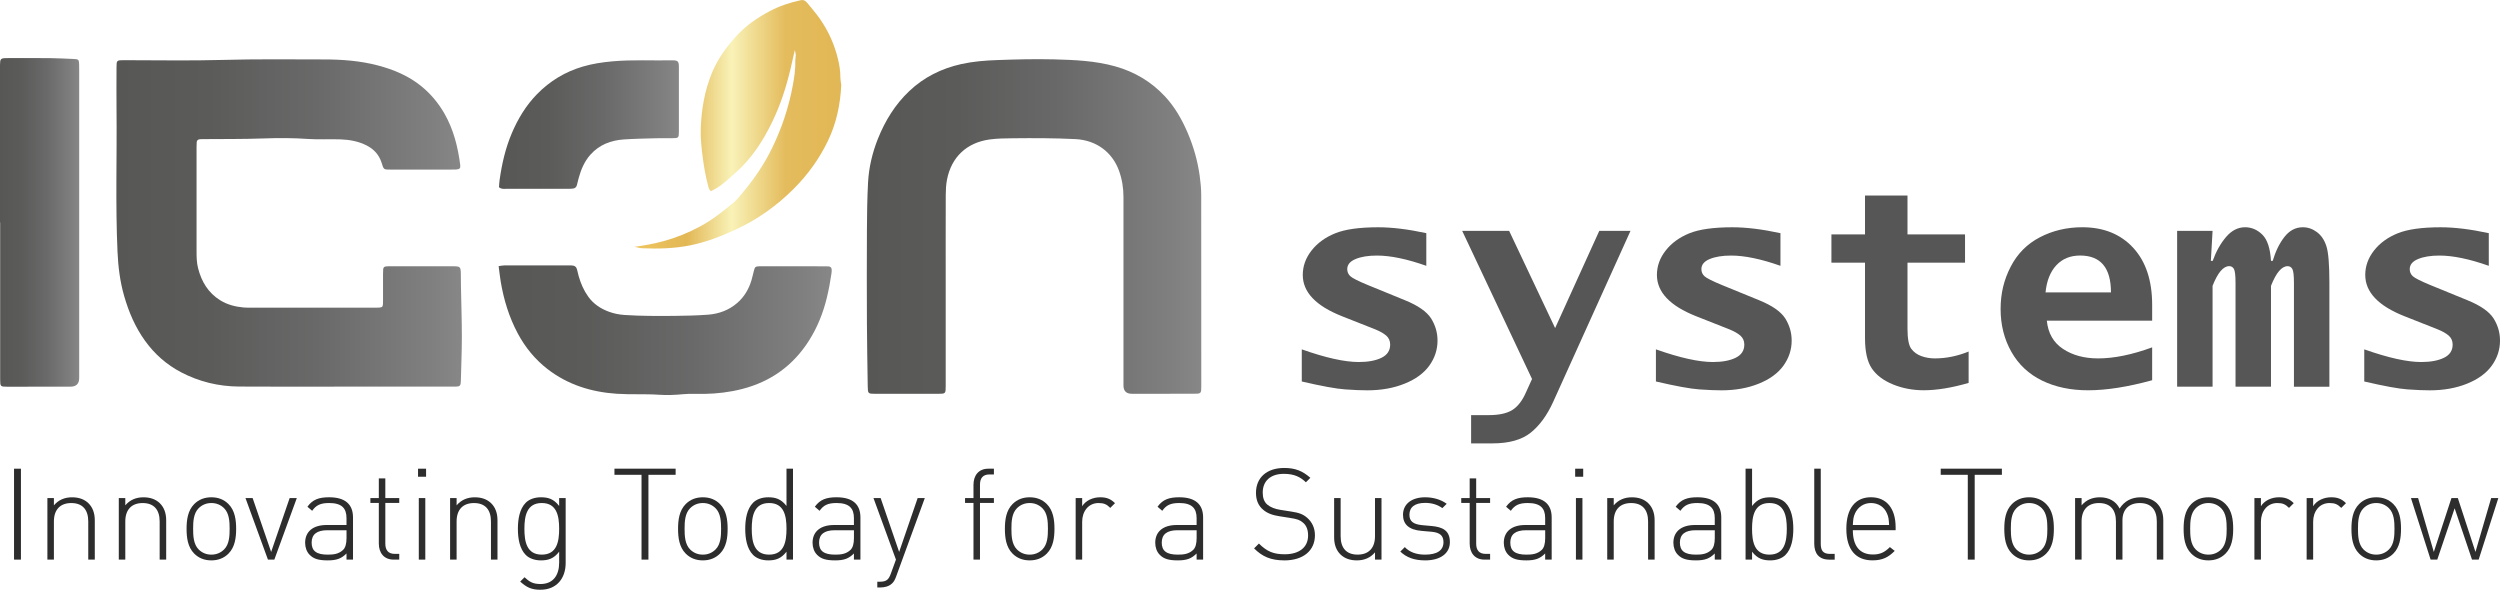
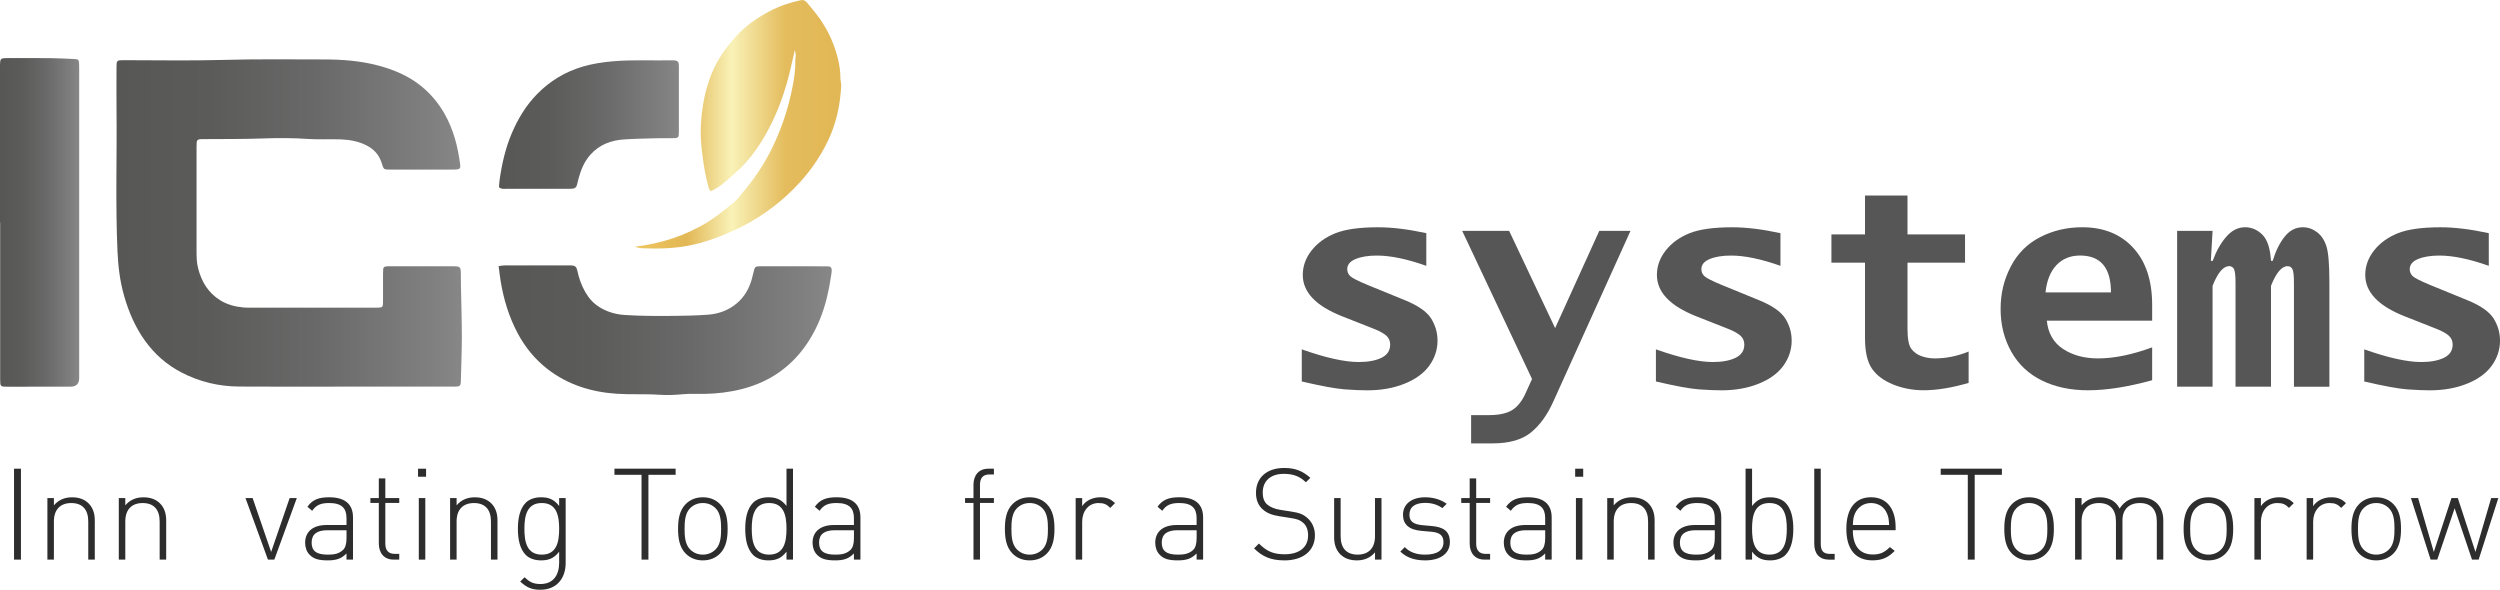
<svg xmlns="http://www.w3.org/2000/svg" xmlns:xlink="http://www.w3.org/1999/xlink" id="katman_2" viewBox="0 0 1079.22 254.59">
  <defs>
    <style>
      .cls-1 {
        fill: url(#Adsız_degrade_49-2);
      }

      .cls-2 {
        fill: #2d2d2d;
      }

      .cls-3 {
        fill: url(#Adsız_degrade_49-3);
      }

      .cls-4 {
        fill: url(#Adsız_degrade_49-5);
      }

      .cls-5 {
        fill: url(#Adsız_degrade_49-4);
      }

      .cls-6 {
        fill: url(#Adsız_degrade_10);
      }

      .cls-7 {
        fill: url(#Adsız_degrade_49);
      }

      .cls-8 {
        fill: #565656;
      }
    </style>
    <linearGradient id="Adsız_degrade_49" data-name="Adsız degrade 49" x1="50.25" y1="96.27" x2="199.37" y2="96.27" gradientUnits="userSpaceOnUse">
      <stop offset="0" stop-color="#575756" />
      <stop offset=".27" stop-color="#5b5b5a" />
      <stop offset=".58" stop-color="#696969" />
      <stop offset=".92" stop-color="gray" />
      <stop offset="1" stop-color="#878787" />
    </linearGradient>
    <linearGradient id="Adsız_degrade_49-2" data-name="Adsız degrade 49" x1="374.2" y1="97.78" x2="518.6" y2="97.78" xlink:href="#Adsız_degrade_49" />
    <linearGradient id="Adsız_degrade_49-3" data-name="Adsız degrade 49" x1="215.26" y1="142.53" x2="359.05" y2="142.53" xlink:href="#Adsız_degrade_49" />
    <linearGradient id="Adsız_degrade_49-4" data-name="Adsız degrade 49" x1="0" y1="96" x2="34.19" y2="96" xlink:href="#Adsız_degrade_49" />
    <linearGradient id="Adsız_degrade_10" data-name="Adsız degrade 10" x1="274" y1="53.63" x2="363.16" y2="53.63" gradientUnits="userSpaceOnUse">
      <stop offset="0" stop-color="#eec65f" />
      <stop offset=".25" stop-color="#e2b755" />
      <stop offset=".47" stop-color="#f9f2b7" />
      <stop offset=".73" stop-color="#e4bc5d" />
      <stop offset="1" stop-color="#e2b755" />
    </linearGradient>
    <linearGradient id="Adsız_degrade_49-5" data-name="Adsız degrade 49" x1="215.4" y1="53.77" x2="293.08" y2="53.77" xlink:href="#Adsız_degrade_49" />
  </defs>
  <g id="katman_1">
    <g>
      <g>
        <path class="cls-2" d="M6.06,241.58v-39.25h2.98v39.25h-2.98Z" />
        <path class="cls-2" d="M38.1,241.58v-16.48c0-5.13-2.54-7.94-7.33-7.94s-7.5,2.87-7.5,7.94v16.48h-2.81v-26.57h2.81v3.14c1.98-2.32,4.58-3.47,7.83-3.47,2.92,0,5.29.83,7.06,2.54,1.82,1.76,2.76,4.25,2.76,7.39v16.98h-2.81Z" />
        <path class="cls-2" d="M68.92,241.58v-16.48c0-5.13-2.54-7.94-7.33-7.94s-7.5,2.87-7.5,7.94v16.48h-2.81v-26.57h2.81v3.14c1.98-2.32,4.58-3.47,7.83-3.47,2.92,0,5.29.83,7.06,2.54,1.82,1.76,2.76,4.25,2.76,7.39v16.98h-2.81Z" />
-         <path class="cls-2" d="M98.63,238.99c-1.93,1.93-4.41,2.92-7.39,2.92s-5.46-.99-7.39-2.92c-2.81-2.81-3.31-6.89-3.31-10.7s.5-7.88,3.31-10.7c1.93-1.93,4.41-2.92,7.39-2.92s5.46.99,7.39,2.92c2.81,2.81,3.31,6.89,3.31,10.7s-.5,7.88-3.31,10.7ZM96.76,219.41c-1.49-1.49-3.36-2.26-5.51-2.26s-4.02.77-5.51,2.26c-2.21,2.21-2.37,5.79-2.37,8.88s.17,6.67,2.37,8.88c1.49,1.49,3.36,2.26,5.51,2.26s4.02-.77,5.51-2.26c2.21-2.21,2.37-5.79,2.37-8.88s-.17-6.67-2.37-8.88Z" />
        <path class="cls-2" d="M118.43,241.58h-2.76l-9.7-26.57h3.09l7.99,23.26,7.99-23.26h3.09l-9.7,26.57Z" />
        <path class="cls-2" d="M149.58,241.58v-2.65c-2.26,2.26-4.35,2.98-8.1,2.98-3.97,0-6.12-.66-7.83-2.43-1.27-1.27-1.93-3.2-1.93-5.18,0-4.85,3.47-7.66,9.26-7.66h8.6v-2.98c0-4.25-2.04-6.51-7.5-6.51-3.75,0-5.62.94-7.33,3.36l-2.04-1.76c2.26-3.14,5.02-4.08,9.37-4.08,7.06,0,10.31,3.14,10.31,8.71v18.19h-2.81ZM149.58,228.9h-8.27c-4.52,0-6.78,1.76-6.78,5.35s2.09,5.18,6.95,5.18c2.43,0,4.69-.22,6.62-2.04.99-.94,1.49-2.65,1.49-5.07v-3.42Z" />
        <path class="cls-2" d="M169.93,241.58c-4.19,0-6.4-2.92-6.4-6.95v-17.53h-3.64v-2.09h3.64v-8.49h2.81v8.49h6.01v2.09h-6.01v17.59c0,2.81,1.27,4.41,4.08,4.41h1.93v2.48h-2.43Z" />
        <path class="cls-2" d="M180.46,205.8v-3.47h3.47v3.47h-3.47ZM180.79,241.58v-26.57h2.81v26.57h-2.81Z" />
        <path class="cls-2" d="M211.94,241.58v-16.48c0-5.13-2.54-7.94-7.33-7.94s-7.5,2.87-7.5,7.94v16.48h-2.81v-26.57h2.81v3.14c1.98-2.32,4.58-3.47,7.83-3.47,2.92,0,5.29.83,7.06,2.54,1.82,1.76,2.76,4.25,2.76,7.39v16.98h-2.81Z" />
        <path class="cls-2" d="M233.33,254.59c-3.97,0-6.01-1.05-8.77-3.53l1.88-1.87c2.09,1.93,3.53,2.92,6.89,2.92,5.57,0,8.05-3.92,8.05-9.21v-4.74c-2.37,3.09-4.85,3.75-7.88,3.75-2.81,0-5.13-.94-6.51-2.32-2.7-2.7-3.42-7.11-3.42-11.3s.72-8.6,3.42-11.3c1.38-1.38,3.69-2.32,6.51-2.32,3.03,0,5.51.66,7.88,3.75v-3.42h2.81v28.06c0,6.67-3.97,11.52-10.86,11.52ZM233.88,217.15c-6.5,0-7.5,5.62-7.5,11.14s.99,11.14,7.5,11.14,7.5-5.62,7.5-11.14-.99-11.14-7.5-11.14Z" />
        <path class="cls-2" d="M279.92,204.97v36.61h-2.98v-36.61h-11.69v-2.65h26.41v2.65h-11.74Z" />
        <path class="cls-2" d="M310.8,238.99c-1.93,1.93-4.41,2.92-7.39,2.92s-5.46-.99-7.39-2.92c-2.81-2.81-3.31-6.89-3.31-10.7s.5-7.88,3.31-10.7c1.93-1.93,4.41-2.92,7.39-2.92s5.46.99,7.39,2.92c2.81,2.81,3.31,6.89,3.31,10.7s-.5,7.88-3.31,10.7ZM308.92,219.41c-1.49-1.49-3.36-2.26-5.51-2.26s-4.02.77-5.51,2.26c-2.21,2.21-2.37,5.79-2.37,8.88s.17,6.67,2.37,8.88c1.49,1.49,3.36,2.26,5.51,2.26s4.02-.77,5.51-2.26c2.21-2.21,2.37-5.79,2.37-8.88s-.17-6.67-2.37-8.88Z" />
        <path class="cls-2" d="M339.52,241.58v-3.42c-2.37,3.09-4.85,3.75-7.88,3.75-2.81,0-5.13-.94-6.51-2.32-2.7-2.7-3.42-7.11-3.42-11.3s.72-8.6,3.42-11.3c1.38-1.38,3.69-2.32,6.51-2.32,3.03,0,5.51.66,7.88,3.75v-16.1h2.81v39.25h-2.81ZM332.02,217.15c-6.5,0-7.5,5.62-7.5,11.14s.99,11.14,7.5,11.14,7.5-5.62,7.5-11.14-.99-11.14-7.5-11.14Z" />
        <path class="cls-2" d="M368.63,241.58v-2.65c-2.26,2.26-4.36,2.98-8.1,2.98-3.97,0-6.12-.66-7.83-2.43-1.27-1.27-1.93-3.2-1.93-5.18,0-4.85,3.47-7.66,9.26-7.66h8.6v-2.98c0-4.25-2.04-6.51-7.5-6.51-3.75,0-5.62.94-7.33,3.36l-2.04-1.76c2.26-3.14,5.02-4.08,9.37-4.08,7.06,0,10.31,3.14,10.31,8.71v18.19h-2.81ZM368.63,228.9h-8.27c-4.52,0-6.78,1.76-6.78,5.35s2.1,5.18,6.95,5.18c2.43,0,4.69-.22,6.62-2.04.99-.94,1.49-2.65,1.49-5.07v-3.42Z" />
-         <path class="cls-2" d="M386.88,248.8c-.5,1.43-1.1,2.48-1.82,3.09-1.32,1.27-3.25,1.71-5.02,1.71h-1.32v-2.48h1.05c3.03,0,3.91-.99,4.85-3.64l2.15-5.9-9.7-26.57h3.09l7.99,23.26,7.99-23.26h3.09l-12.35,33.79Z" />
        <path class="cls-2" d="M423.05,217.1v24.48h-2.81v-24.48h-3.64v-2.09h3.64v-5.73c0-4.02,2.21-6.95,6.39-6.95h2.43v2.48h-1.93c-2.81,0-4.08,1.6-4.08,4.41v5.79h6.01v2.09h-6.01Z" />
        <path class="cls-2" d="M451.89,238.99c-1.93,1.93-4.41,2.92-7.39,2.92s-5.46-.99-7.39-2.92c-2.81-2.81-3.31-6.89-3.31-10.7s.5-7.88,3.31-10.7c1.93-1.93,4.41-2.92,7.39-2.92s5.46.99,7.39,2.92c2.81,2.81,3.31,6.89,3.31,10.7s-.5,7.88-3.31,10.7ZM450.01,219.41c-1.49-1.49-3.36-2.26-5.51-2.26s-4.02.77-5.51,2.26c-2.21,2.21-2.37,5.79-2.37,8.88s.17,6.67,2.37,8.88c1.49,1.49,3.36,2.26,5.51,2.26s4.02-.77,5.51-2.26c2.21-2.21,2.37-5.79,2.37-8.88s-.17-6.67-2.37-8.88Z" />
        <path class="cls-2" d="M474.27,217.15c-4.58,0-7.11,3.8-7.11,8.05v16.37h-2.81v-26.57h2.81v3.53c1.54-2.48,4.63-3.86,7.77-3.86,2.59,0,4.47.61,6.4,2.54l-2.04,2.04c-1.6-1.6-2.81-2.09-5.02-2.09Z" />
        <path class="cls-2" d="M516.56,241.58v-2.65c-2.26,2.26-4.36,2.98-8.1,2.98-3.97,0-6.12-.66-7.83-2.43-1.27-1.27-1.93-3.2-1.93-5.18,0-4.85,3.47-7.66,9.26-7.66h8.6v-2.98c0-4.25-2.04-6.51-7.5-6.51-3.75,0-5.62.94-7.33,3.36l-2.04-1.76c2.26-3.14,5.02-4.08,9.37-4.08,7.06,0,10.31,3.14,10.31,8.71v18.19h-2.81ZM516.56,228.9h-8.27c-4.52,0-6.78,1.76-6.78,5.35s2.1,5.18,6.95,5.18c2.43,0,4.69-.22,6.62-2.04.99-.94,1.49-2.65,1.49-5.07v-3.42Z" />
        <path class="cls-2" d="M554.44,241.91c-5.79,0-9.48-1.6-13.07-5.18l2.09-2.09c3.53,3.53,6.45,4.63,11.14,4.63,6.23,0,10.09-2.98,10.09-8.1,0-2.37-.66-4.25-2.15-5.51-1.38-1.21-2.54-1.6-5.68-2.09l-4.58-.72c-2.98-.44-5.29-1.32-7-2.81-2.04-1.71-3.09-4.13-3.09-7.28,0-6.56,4.63-10.75,12.18-10.75,4.85,0,7.94,1.32,11.3,4.25l-1.93,1.93c-2.32-2.21-4.91-3.64-9.54-3.64-5.73,0-9.1,3.09-9.1,8.1,0,2.26.61,4.02,1.98,5.18,1.38,1.16,3.42,1.93,5.62,2.26l4.58.72c3.64.55,5.18,1.16,7,2.7,2.09,1.82,3.36,4.36,3.36,7.55,0,6.62-5.02,10.86-13.23,10.86Z" />
        <path class="cls-2" d="M593.58,241.58v-3.14c-1.98,2.32-4.58,3.47-7.83,3.47-2.92,0-5.29-.83-7.06-2.54-1.82-1.76-2.76-4.25-2.76-7.39v-16.98h2.81v16.48c0,5.13,2.54,7.94,7.33,7.94s7.5-2.87,7.5-7.94v-16.48h2.81v26.57h-2.81Z" />
        <path class="cls-2" d="M615.25,241.91c-4.63,0-8.05-1.21-10.75-3.8l1.93-1.93c2.04,2.15,4.96,3.25,8.71,3.25,5.24,0,7.99-1.82,7.99-5.4,0-2.81-1.54-4.13-5.07-4.47l-4.41-.39c-5.35-.44-7.99-2.76-7.99-6.95,0-4.63,3.75-7.55,9.54-7.55,3.69,0,6.95,1.05,9.32,2.81l-1.87,1.87c-2.04-1.49-4.52-2.26-7.44-2.26-4.41,0-6.78,1.82-6.78,5.13,0,2.81,1.65,4.08,5.4,4.47l4.3.39c4.41.44,7.77,1.76,7.77,6.95,0,4.85-4.08,7.88-10.64,7.88Z" />
        <path class="cls-2" d="M640.84,241.58c-4.19,0-6.4-2.92-6.4-6.95v-17.53h-3.64v-2.09h3.64v-8.49h2.81v8.49h6.01v2.09h-6.01v17.59c0,2.81,1.27,4.41,4.08,4.41h1.93v2.48h-2.43Z" />
        <path class="cls-2" d="M667.03,241.58v-2.65c-2.26,2.26-4.36,2.98-8.1,2.98-3.97,0-6.12-.66-7.83-2.43-1.27-1.27-1.93-3.2-1.93-5.18,0-4.85,3.47-7.66,9.26-7.66h8.6v-2.98c0-4.25-2.04-6.51-7.5-6.51-3.75,0-5.62.94-7.33,3.36l-2.04-1.76c2.26-3.14,5.02-4.08,9.37-4.08,7.06,0,10.31,3.14,10.31,8.71v18.19h-2.81ZM667.03,228.9h-8.27c-4.52,0-6.78,1.76-6.78,5.35s2.1,5.18,6.95,5.18c2.43,0,4.69-.22,6.62-2.04.99-.94,1.49-2.65,1.49-5.07v-3.42Z" />
        <path class="cls-2" d="M679.98,205.8v-3.47h3.47v3.47h-3.47ZM680.31,241.58v-26.57h2.81v26.57h-2.81Z" />
        <path class="cls-2" d="M711.46,241.58v-16.48c0-5.13-2.54-7.94-7.33-7.94s-7.5,2.87-7.5,7.94v16.48h-2.81v-26.57h2.81v3.14c1.98-2.32,4.58-3.47,7.83-3.47,2.92,0,5.29.83,7.06,2.54,1.82,1.76,2.76,4.25,2.76,7.39v16.98h-2.81Z" />
        <path class="cls-2" d="M740.24,241.58v-2.65c-2.26,2.26-4.36,2.98-8.1,2.98-3.97,0-6.12-.66-7.83-2.43-1.27-1.27-1.93-3.2-1.93-5.18,0-4.85,3.47-7.66,9.26-7.66h8.6v-2.98c0-4.25-2.04-6.51-7.5-6.51-3.75,0-5.62.94-7.33,3.36l-2.04-1.76c2.26-3.14,5.02-4.08,9.37-4.08,7.06,0,10.31,3.14,10.31,8.71v18.19h-2.81ZM740.24,228.9h-8.27c-4.52,0-6.78,1.76-6.78,5.35s2.1,5.18,6.95,5.18c2.43,0,4.69-.22,6.62-2.04.99-.94,1.49-2.65,1.49-5.07v-3.42Z" />
        <path class="cls-2" d="M770.73,239.59c-1.38,1.38-3.69,2.32-6.5,2.32-3.03,0-5.51-.66-7.88-3.75v3.42h-2.81v-39.25h2.81v16.1c2.37-3.09,4.85-3.75,7.88-3.75,2.81,0,5.13.94,6.5,2.32,2.7,2.7,3.42,7.11,3.42,11.3s-.72,8.6-3.42,11.3ZM763.84,217.15c-6.51,0-7.5,5.62-7.5,11.14s.99,11.14,7.5,11.14,7.5-5.62,7.5-11.14-.99-11.14-7.5-11.14Z" />
        <path class="cls-2" d="M789.59,241.58c-4.36,0-6.4-2.7-6.4-6.89v-32.36h2.81v32.31c0,3.03.94,4.47,4.08,4.47h1.93v2.48h-2.43Z" />
        <path class="cls-2" d="M799.85,228.9c0,6.78,2.98,10.47,8.66,10.47,3.14,0,5.07-.94,7.33-3.2l2.09,1.65c-2.7,2.7-5.18,4.08-9.59,4.08-7.33,0-11.3-4.74-11.3-13.62s3.97-13.62,10.64-13.62,10.64,4.8,10.64,12.96v1.27h-18.47ZM814.57,221.62c-1.16-2.81-3.8-4.47-6.89-4.47s-5.62,1.71-6.89,4.47c-.72,1.6-.77,2.48-.94,5.02h15.66c-.17-2.54-.22-3.42-.94-5.02Z" />
        <path class="cls-2" d="M852.45,204.97v36.61h-2.98v-36.61h-11.69v-2.65h26.41v2.65h-11.74Z" />
        <path class="cls-2" d="M883.32,238.99c-1.93,1.93-4.41,2.92-7.39,2.92s-5.46-.99-7.39-2.92c-2.81-2.81-3.31-6.89-3.31-10.7s.5-7.88,3.31-10.7c1.93-1.93,4.41-2.92,7.39-2.92s5.46.99,7.39,2.92c2.81,2.81,3.31,6.89,3.31,10.7s-.5,7.88-3.31,10.7ZM881.45,219.41c-1.49-1.49-3.36-2.26-5.51-2.26s-4.02.77-5.51,2.26c-2.21,2.21-2.37,5.79-2.37,8.88s.17,6.67,2.37,8.88c1.49,1.49,3.36,2.26,5.51,2.26s4.02-.77,5.51-2.26c2.21-2.21,2.37-5.79,2.37-8.88s-.17-6.67-2.37-8.88Z" />
        <path class="cls-2" d="M931.07,241.58v-16.48c0-5.13-2.54-7.94-7.33-7.94s-7.5,2.87-7.5,7.44v16.98h-2.81v-16.48c0-5.13-2.54-7.94-7.33-7.94s-7.5,2.87-7.5,7.94v16.48h-2.81v-26.57h2.81v3.14c1.98-2.32,4.63-3.47,7.88-3.47,3.97,0,6.95,1.71,8.54,4.85,1.98-3.14,5.07-4.85,9.04-4.85,2.92,0,5.29.94,7,2.54,1.82,1.76,2.81,4.25,2.81,7.39v16.98h-2.81Z" />
        <path class="cls-2" d="M960.73,238.99c-1.93,1.93-4.41,2.92-7.39,2.92s-5.46-.99-7.39-2.92c-2.81-2.81-3.31-6.89-3.31-10.7s.5-7.88,3.31-10.7c1.93-1.93,4.41-2.92,7.39-2.92s5.46.99,7.39,2.92c2.81,2.81,3.31,6.89,3.31,10.7s-.5,7.88-3.31,10.7ZM958.86,219.41c-1.49-1.49-3.36-2.26-5.51-2.26s-4.02.77-5.51,2.26c-2.21,2.21-2.37,5.79-2.37,8.88s.17,6.67,2.37,8.88c1.49,1.49,3.36,2.26,5.51,2.26s4.02-.77,5.51-2.26c2.21-2.21,2.37-5.79,2.37-8.88s-.17-6.67-2.37-8.88Z" />
        <path class="cls-2" d="M983.12,217.15c-4.58,0-7.11,3.8-7.11,8.05v16.37h-2.81v-26.57h2.81v3.53c1.54-2.48,4.63-3.86,7.77-3.86,2.59,0,4.47.61,6.4,2.54l-2.04,2.04c-1.6-1.6-2.81-2.09-5.02-2.09Z" />
        <path class="cls-2" d="M1005.67,217.15c-4.58,0-7.11,3.8-7.11,8.05v16.37h-2.81v-26.57h2.81v3.53c1.54-2.48,4.63-3.86,7.77-3.86,2.59,0,4.47.61,6.4,2.54l-2.04,2.04c-1.6-1.6-2.81-2.09-5.02-2.09Z" />
        <path class="cls-2" d="M1033.18,238.99c-1.93,1.93-4.41,2.92-7.39,2.92s-5.46-.99-7.39-2.92c-2.81-2.81-3.31-6.89-3.31-10.7s.5-7.88,3.31-10.7c1.93-1.93,4.41-2.92,7.39-2.92s5.46.99,7.39,2.92c2.81,2.81,3.31,6.89,3.31,10.7s-.5,7.88-3.31,10.7ZM1031.3,219.41c-1.49-1.49-3.36-2.26-5.51-2.26s-4.02.77-5.51,2.26c-2.21,2.21-2.37,5.79-2.37,8.88s.17,6.67,2.37,8.88c1.49,1.49,3.36,2.26,5.51,2.26s4.02-.77,5.51-2.26c2.21-2.21,2.37-5.79,2.37-8.88s-.17-6.67-2.37-8.88Z" />
        <path class="cls-2" d="M1070.01,241.58h-2.87l-7.5-22.16-7.5,22.16h-2.87l-8.49-26.57h3.09l6.78,23.26,7.61-23.26h2.76l7.61,23.26,6.78-23.26h3.09l-8.49,26.57Z" />
      </g>
      <g>
        <path class="cls-8" d="M561.96,164.66v-13.85c10.32,3.65,18.52,5.47,24.59,5.47,4.05,0,7.32-.61,9.82-1.83,2.5-1.22,3.75-3.12,3.75-5.69,0-1.58-.56-2.86-1.67-3.86-1.15-1-2.76-1.91-4.82-2.74l-14.38-5.68c-11.24-4.46-16.86-10.39-16.86-17.79,0-3.8,1.26-7.31,3.78-10.54,2.52-3.22,5.93-5.7,10.22-7.44,4.29-1.74,10.49-2.6,18.58-2.6,5.95,0,12.86.84,20.75,2.54v14.1c-8.34-2.95-15.45-4.43-21.31-4.43-3.76,0-6.84.5-9.23,1.5-2.4,1-3.59,2.45-3.59,4.37,0,1.17.42,2.16,1.27,2.99s3.44,2.14,7.78,3.93l15.92,6.51c5.58,2.27,9.31,4.87,11.21,7.8,1.86,2.97,2.79,6.17,2.79,9.59,0,3.92-1.18,7.52-3.53,10.8-2.35,3.28-5.91,5.88-10.66,7.8-4.75,1.92-10.12,2.88-16.11,2.88-2.56,0-5.76-.13-9.6-.4-3.84-.27-10.08-1.41-18.71-3.42Z" />
        <path class="cls-8" d="M635.06,191.4v-12.2h7.68c4.42,0,7.8-.75,10.16-2.24,2.35-1.5,4.32-4.05,5.88-7.67l2.58-5.68-30.15-63.95h20.27l19.85,41.97,19.06-41.97h13.48l-33.4,73.86c-2.6,5.73-5.82,10.15-9.66,13.24-3.84,3.09-9.35,4.64-16.54,4.64h-9.23Z" />
        <path class="cls-8" d="M714.84,164.66v-13.85c10.32,3.65,18.52,5.47,24.59,5.47,4.05,0,7.32-.61,9.82-1.83,2.5-1.22,3.75-3.12,3.75-5.69,0-1.58-.56-2.86-1.67-3.86-1.15-1-2.76-1.91-4.82-2.74l-14.38-5.68c-11.24-4.46-16.86-10.39-16.86-17.79,0-3.8,1.26-7.31,3.78-10.54,2.52-3.22,5.93-5.7,10.22-7.44,4.29-1.74,10.49-2.6,18.58-2.6,5.95,0,12.86.84,20.75,2.54v14.1c-8.34-2.95-15.45-4.43-21.31-4.43-3.76,0-6.84.5-9.23,1.5-2.4,1-3.59,2.45-3.59,4.37,0,1.17.42,2.16,1.27,2.99s3.44,2.14,7.78,3.93l15.92,6.51c5.58,2.27,9.31,4.87,11.21,7.8,1.86,2.97,2.79,6.17,2.79,9.59,0,3.92-1.18,7.52-3.53,10.8-2.35,3.28-5.91,5.88-10.66,7.8-4.75,1.92-10.12,2.88-16.11,2.88-2.56,0-5.76-.13-9.6-.4-3.84-.27-10.08-1.41-18.71-3.42Z" />
        <path class="cls-8" d="M849.83,165.3c-7.32,2.12-13.77,3.17-19.35,3.17-4.76,0-9.18-.84-13.28-2.51-4.09-1.67-7.13-3.95-9.12-6.85-1.99-2.89-2.98-7.27-2.98-13.13v-32.58h-14.5v-12.2h14.5v-16.79h18.34v16.79h24.84v12.2h-24.84v28.45c0,4.33.54,7.23,1.61,8.69,1.08,1.46,2.54,2.53,4.38,3.19s3.78.99,5.81.99c4.88,0,9.75-.99,14.59-2.97v13.55Z" />
        <path class="cls-8" d="M929.06,164.14c-10.49,2.89-19.72,4.34-27.69,4.34-7.52,0-14.13-1.4-19.85-4.19-5.72-2.79-10.13-6.92-13.23-12.4s-4.65-11.63-4.65-18.45,1.44-12.67,4.34-18.29c2.89-5.62,7.1-9.87,12.64-12.74,5.53-2.87,11.62-4.31,18.27-4.31,9.21,0,16.54,2.96,21.99,8.87,5.45,5.92,8.18,14.12,8.18,24.63v6.83h-45.47c.54,5.41,2.87,9.48,7,12.2,4.13,2.73,9.17,4.09,15.12,4.09,6.9,0,14.68-1.59,23.35-4.77v14.19ZM883.03,126.23h28.25c0-10.61-4.44-15.92-13.32-15.92-4.25,0-7.68,1.41-10.28,4.21-2.6,2.81-4.15,6.71-4.65,11.71Z" />
        <path class="cls-8" d="M980.35,166.93h-15.3v-44.78c0-3.27-.24-5.29-.71-6.08s-1.15-1.18-2.01-1.18c-2.56,0-4.96,2.83-7.19,8.5v43.54h-15.3v-67.28h15.3l-.74,12.96h.8c1.44-4.05,3.36-7.48,5.75-10.29,2.39-2.81,5.13-4.22,8.22-4.22,2.8,0,5.28,1.06,7.45,3.19s3.41,5.9,3.74,11.32h.74c1.24-4.17,2.94-7.64,5.11-10.39,2.17-2.75,4.8-4.12,7.9-4.12,2.19,0,4.22.7,6.1,2.11,1.88,1.41,3.24,3.45,4.09,6.14.85,2.68,1.27,7.89,1.27,15.62v44.97h-15.3v-44.78c0-3.27-.24-5.29-.71-6.08s-1.15-1.18-2.01-1.18c-2.56,0-4.96,2.83-7.19,8.5v43.54Z" />
        <path class="cls-8" d="M1020.62,164.66v-13.85c10.32,3.65,18.52,5.47,24.59,5.47,4.05,0,7.32-.61,9.82-1.83,2.5-1.22,3.75-3.12,3.75-5.69,0-1.58-.56-2.86-1.67-3.86-1.15-1-2.76-1.91-4.82-2.74l-14.38-5.68c-11.24-4.46-16.86-10.39-16.86-17.79,0-3.8,1.26-7.31,3.78-10.54,2.52-3.22,5.93-5.7,10.22-7.44,4.29-1.74,10.49-2.6,18.58-2.6,5.95,0,12.86.84,20.75,2.54v14.1c-8.34-2.95-15.45-4.43-21.31-4.43-3.76,0-6.84.5-9.23,1.5-2.4,1-3.59,2.45-3.59,4.37,0,1.17.42,2.16,1.27,2.99s3.44,2.14,7.78,3.93l15.92,6.51c5.58,2.27,9.31,4.87,11.21,7.8,1.86,2.97,2.79,6.17,2.79,9.59,0,3.92-1.18,7.52-3.53,10.8-2.35,3.28-5.91,5.88-10.66,7.8-4.75,1.92-10.12,2.88-16.11,2.88-2.56,0-5.76-.13-9.6-.4-3.84-.27-10.08-1.41-18.71-3.42Z" />
      </g>
      <g>
        <path class="cls-7" d="M148.39,166.9c-15.08,0-30.17.09-45.25-.03-8.74-.07-17.09-2.05-24.9-6.13-6.31-3.3-11.47-7.85-15.62-13.61-4.24-5.87-7.03-12.43-9.02-19.34-1.79-6.22-2.58-12.59-2.87-19.07-.93-20.57-.21-41.14-.43-61.71-.06-5.93-.02-11.86,0-17.79,0-3.19.05-3.24,3.19-3.24,14.21-.01,28.43.29,42.63-.11,14.56-.41,29.11-.23,43.66-.21,7.83,0,15.67.57,23.31,2.58,6.89,1.82,13.39,4.53,18.95,9.1,4.01,3.3,7.28,7.24,9.86,11.76,3.91,6.86,5.78,14.35,6.77,22.1.18,1.42-.22,1.85-1.72,1.97-.61.05-1.22.03-1.83.03-8.72,0-17.44,0-26.16.01-3.43,0-3.27.11-4.23-2.94-1.08-3.43-3.29-5.86-6.48-7.49-3.5-1.78-7.27-2.46-11.11-2.61-4.7-.18-9.43.15-14.12-.18-6.36-.45-12.73-.46-19.07-.23-8.89.32-17.77.23-26.66.3-.35,0-.7.02-1.04.05-.81.07-1.29.5-1.34,1.32-.04.7-.06,1.39-.06,2.09,0,14.91,0,29.82,0,44.73,0,2.53.02,5.06.66,7.53,1.48,5.78,4.34,10.61,9.54,13.84,3.11,1.93,6.55,2.8,10.15,3.12,1.13.1,2.27.07,3.4.07,17.61,0,35.22,0,52.84.01.78,0,1.57.01,2.35-.05,1.22-.1,1.45-.36,1.54-1.64.04-.61.02-1.22.02-1.83,0-3.66,0-7.32,0-10.99,0-.7.02-1.39.07-2.09.05-.69.45-1.13,1.15-1.2.6-.07,1.22-.08,1.83-.08,9.07,0,18.13,0,27.2.01,3.07,0,3.28.21,3.34,3.23.04,1.83.02,3.66.05,5.49.13,7.23.39,14.46.39,21.68,0,6.36-.28,12.71-.43,19.07,0,.35-.02.7-.07,1.04-.16,1-.48,1.31-1.57,1.4-.78.06-1.57.04-2.35.04-15.52,0-31.04,0-46.56,0h0Z" />
-         <path class="cls-1" d="M408.25,124.38c0,14.04,0,28.07,0,42.11,0,3.5,0,3.51-3.44,3.51-8.98,0-17.96,0-26.94,0-3.16,0-3.23-.08-3.28-3.2-.13-9.06-.31-18.12-.35-27.18-.06-13.34-.07-26.68,0-40.01.04-6.97.11-13.94.49-20.9.36-6.46,1.84-12.74,4.25-18.79,3.11-7.79,7.42-14.79,13.53-20.59,6.36-6.04,13.95-9.77,22.45-11.67,5.11-1.14,10.31-1.54,15.55-1.73,8.19-.3,16.38-.51,24.56-.3,8.87.23,17.76.6,26.4,3.03,8.35,2.35,15.54,6.61,21.43,12.95,4.26,4.57,7.33,9.95,9.78,15.67,2.56,5.96,4.31,12.15,5.21,18.57.39,2.75.65,5.55.66,8.32.05,27.46.03,54.92.03,82.38,0,3.42-.01,3.43-3.52,3.43-8.81,0-17.61.01-26.42.01q-3.64,0-3.65-3.56c0-27.11,0-54.22,0-81.34,0-3.95-.61-7.81-1.98-11.53-2.9-7.87-9.74-13.06-18.75-13.51-9.06-.45-18.12-.46-27.18-.36-3.31.04-6.64.06-9.91.52-9.79,1.37-16.47,7.52-18.37,17.39-.41,2.12-.52,4.32-.53,6.49-.05,13.43-.02,26.85-.02,40.28h-.02Z" />
        <path class="cls-3" d="M215.26,114.88c1.1-.14,1.85-.32,2.6-.32,9.32-.02,18.65-.01,27.97,0,.35,0,.7.02,1.04.03,1.19.05,1.96.61,2.24,1.8.22.93.43,1.87.69,2.79.91,3.21,2.21,6.21,4.18,8.94,2.3,3.18,5.4,5.18,8.97,6.48,2.12.77,4.34,1.21,6.63,1.37,7.22.48,14.45.45,21.68.39,4.79-.04,9.58-.16,14.35-.51,4.7-.35,9.02-1.93,12.65-5.07,3.05-2.64,5-6,6.15-9.83.4-1.33.67-2.71,1.03-4.05.47-1.76.65-1.88,2.53-1.96.43-.02.87,0,1.31,0,8.71,0,17.43.01,26.14.02.26,0,.52,0,.78,0,2.39-.04,3.15.08,2.73,3.07-.5,3.53-1.16,7.05-2,10.51-1.59,6.56-4.07,12.77-7.7,18.49-6.86,10.81-16.52,17.73-28.9,20.9-5.34,1.37-10.77,2.02-16.28,2.11-3.05.05-6.12-.16-9.14.13-3.49.33-6.98.48-10.44.24-6.09-.42-12.2-.02-18.28-.43-10.92-.74-21.08-3.88-29.83-10.65-5.35-4.14-9.6-9.33-12.82-15.33-3.78-7.07-6.09-14.61-7.4-22.48-.34-2.05-.56-4.12-.89-6.61Z" />
        <path class="cls-5" d="M0,96.01c0-21.96,0-43.93,0-65.89,0-.7,0-1.39,0-2.09.04-2.7.25-2.94,3.05-2.95,6.28-.02,12.55-.05,18.83.02,3.39.03,6.78.23,10.18.37,1.8.08,2.02.32,2.1,2.22.04,1.04.03,2.09.03,3.14,0,44.1,0,88.2,0,132.3q0,3.76-3.71,3.78c-9.06.02-18.13.03-27.19.03-3.16,0-3.21-.05-3.22-3.21,0-22.57,0-45.15,0-67.72H0Z" />
        <path class="cls-6" d="M274,106.53c4.3-.57,8.48-1.35,12.59-2.47,5.4-1.48,10.52-3.58,15.48-6.22,5.29-2.81,9.91-6.49,14.45-10.27,1.79-1.48,3.23-3.41,4.73-5.21,4.69-5.65,8.76-11.71,11.99-18.33,4.2-8.59,7.22-17.56,8.96-26.96.67-3.6,1.24-7.21,1.12-10.89-.03-.77.21-1.56.21-2.33,0-.56-.19-1.12-.4-2.24-.73,3.19-1.32,5.8-1.94,8.41-1.84,7.74-4.31,15.28-7.76,22.45-4.03,8.38-9.06,16.13-16.14,22.31-2.75,2.4-5.35,5.01-8.58,6.8-.59.33-1.19.63-1.83.97-.91-.76-1.03-1.74-1.26-2.64-.99-3.8-1.7-7.64-2.2-11.54-.55-4.32-1.08-8.64-.91-13,.31-8.15,1.64-16.08,4.74-23.69,2.44-5.98,6.08-11.07,10.38-15.86,4.16-4.64,9.13-8.07,14.51-10.94,4.23-2.26,8.81-3.75,13.52-4.79,1.36-.3,2.19.4,2.92,1.28,1.88,2.29,3.82,4.54,5.5,6.97,3.6,5.21,6.16,10.92,7.64,17.09.61,2.54,1.07,5.11,1.04,7.75,0,.78.13,1.56.21,2.34.05.43.2.86.18,1.29-.41,8.35-2.09,16.38-5.73,23.97-3.74,7.78-8.71,14.65-14.81,20.75-7.35,7.35-15.69,13.27-25.12,17.62-6.34,2.92-12.82,5.43-19.72,6.8-6.81,1.35-13.67,1.5-20.55,1.22-1.08-.04-2.15-.4-3.22-.61Z" />
        <path class="cls-4" d="M215.4,80.79c.07-.89.11-1.92.25-2.93.98-7.01,2.53-13.88,5.32-20.42,2.65-6.23,6.13-11.96,10.87-16.81,5.51-5.65,12.12-9.64,19.71-11.88,4.18-1.23,8.47-1.88,12.83-2.27,8.71-.78,17.42-.27,26.12-.44.26,0,.52,0,.78.03,1.14.14,1.58.52,1.73,1.59.07.51.06,1.04.06,1.57,0,9.15.01,18.3,0,27.45,0,2.86-.13,2.97-2.92,2.98-2.27.01-4.53-.05-6.8.02-4.7.13-9.41.2-14.09.52-5.57.39-10.55,2.28-14.37,6.56-2.61,2.92-4.09,6.46-5.1,10.19-.27,1.01-.49,2.03-.77,3.04-.23.84-.83,1.32-1.69,1.42-.69.08-1.39.1-2.09.1-8.89,0-17.78.01-26.67,0-1.02,0-2.11.24-3.18-.71Z" />
      </g>
    </g>
  </g>
</svg>